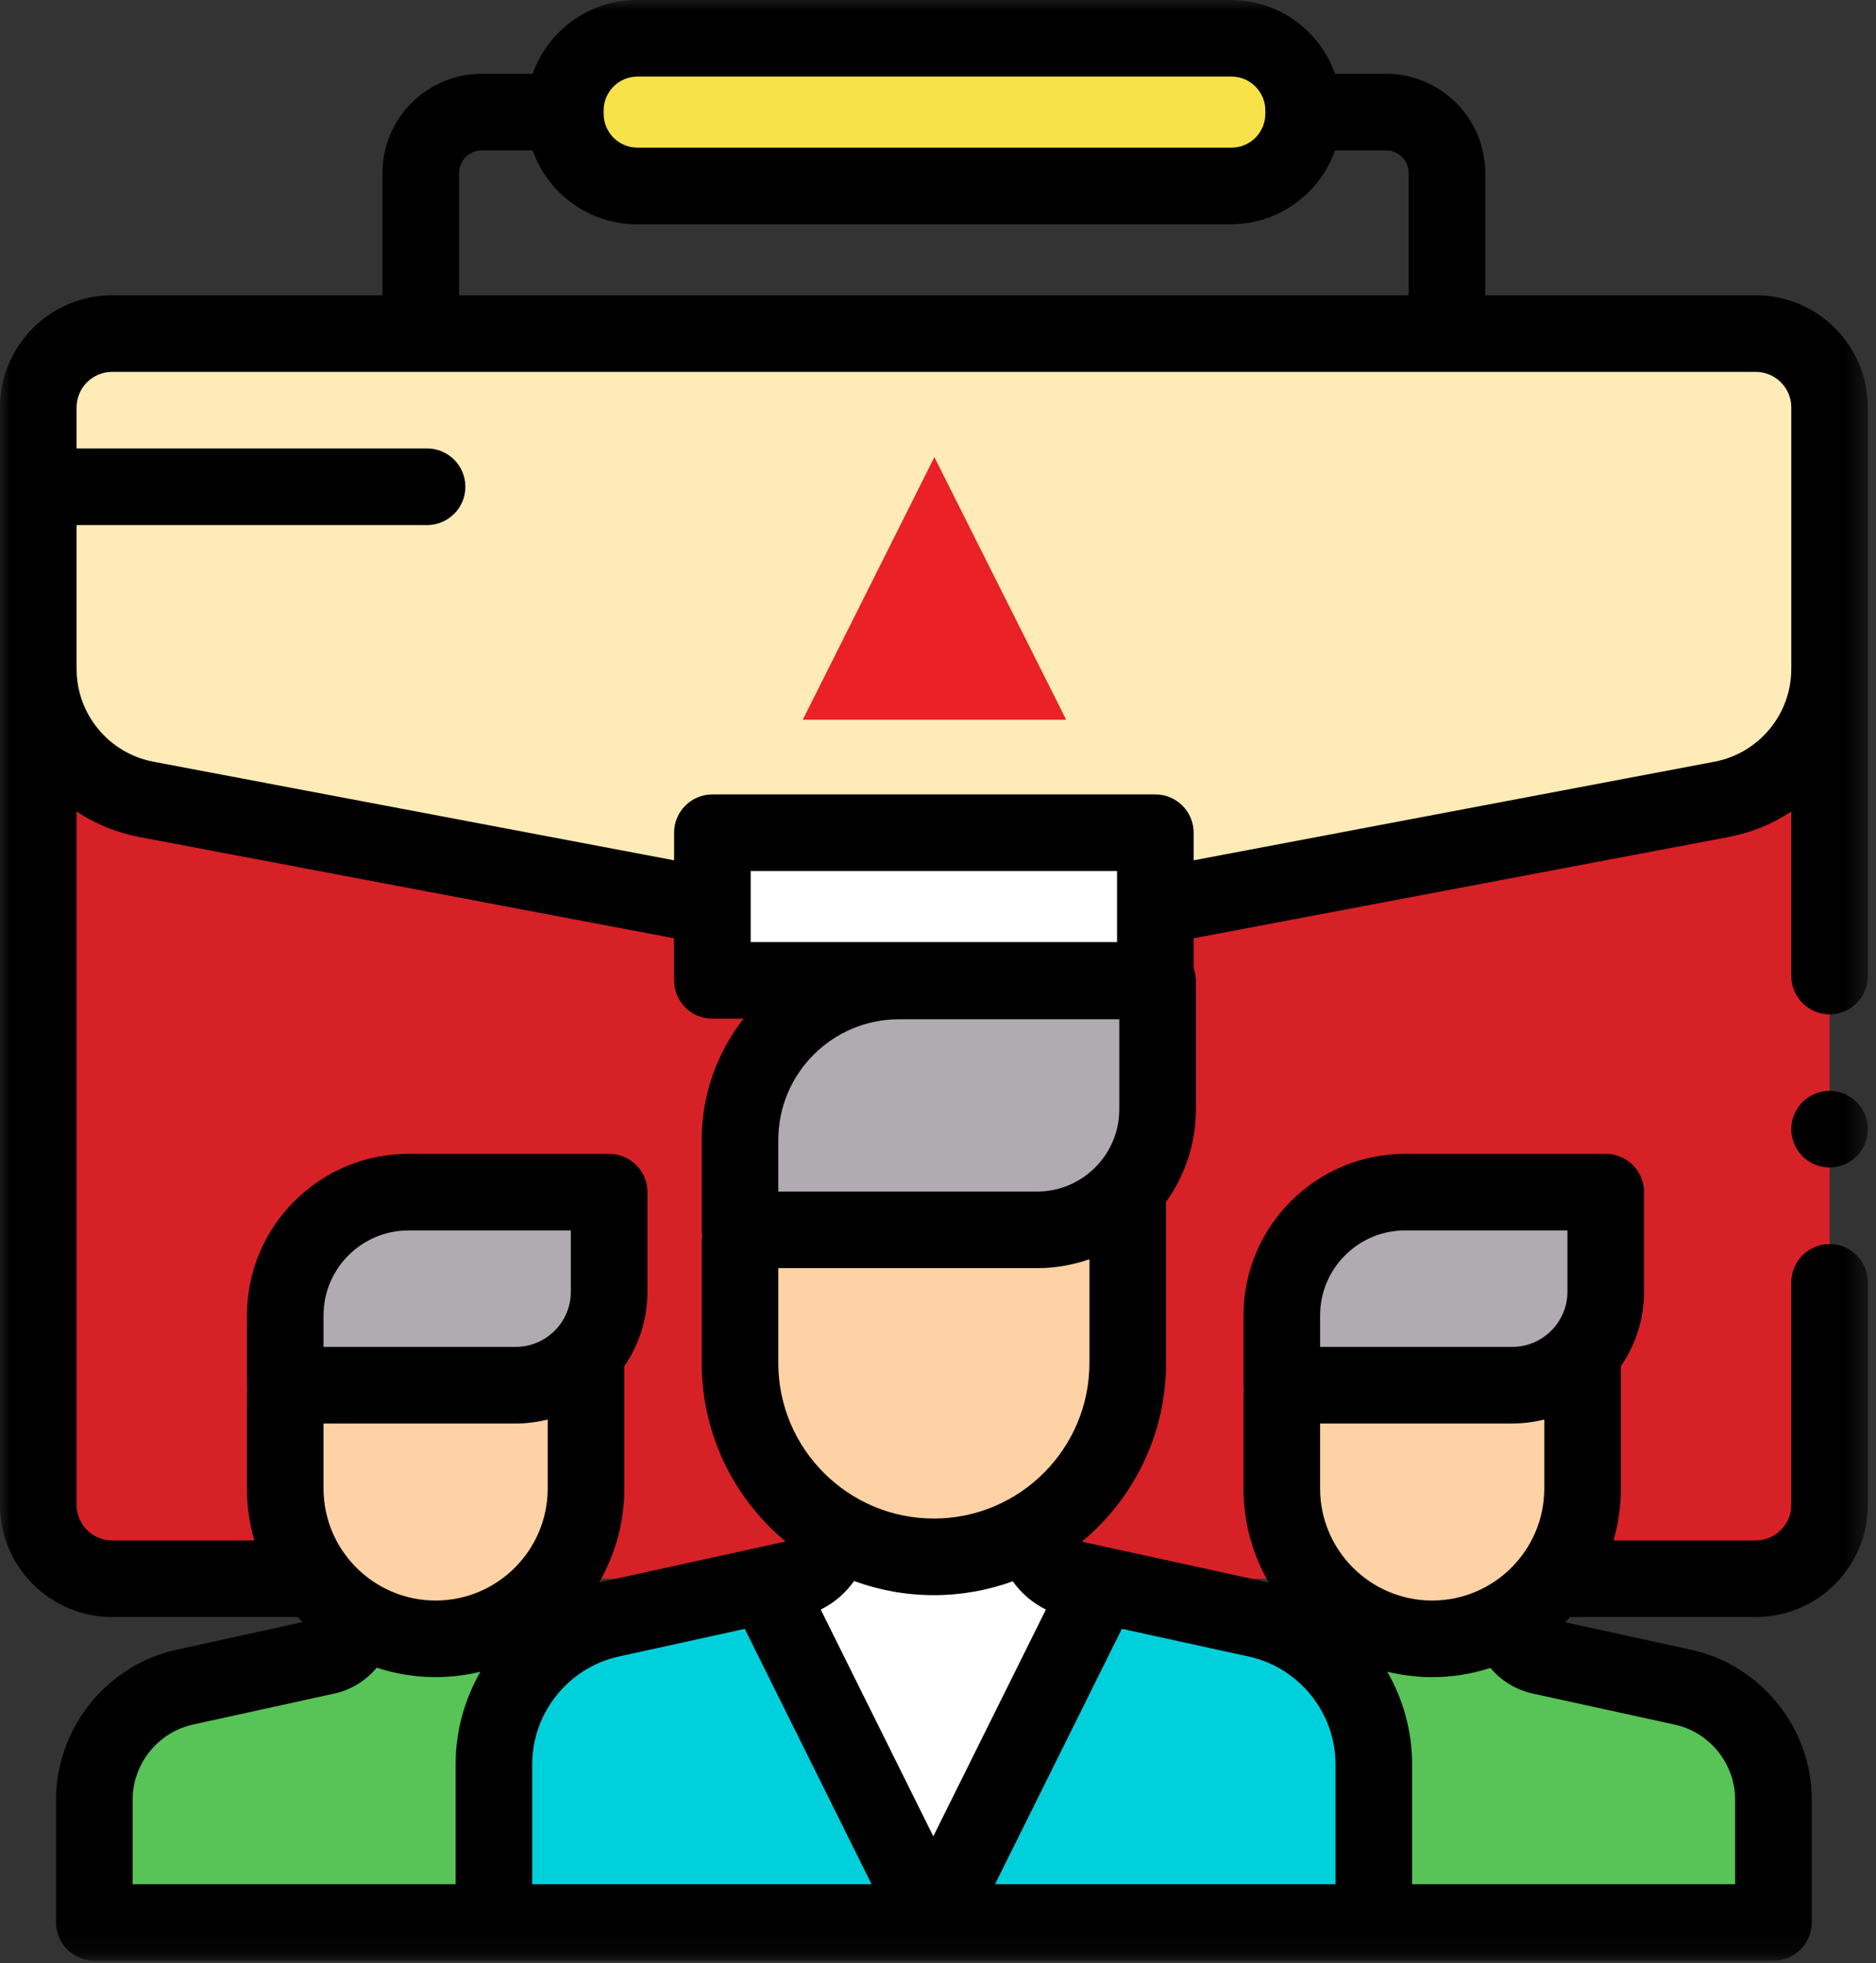
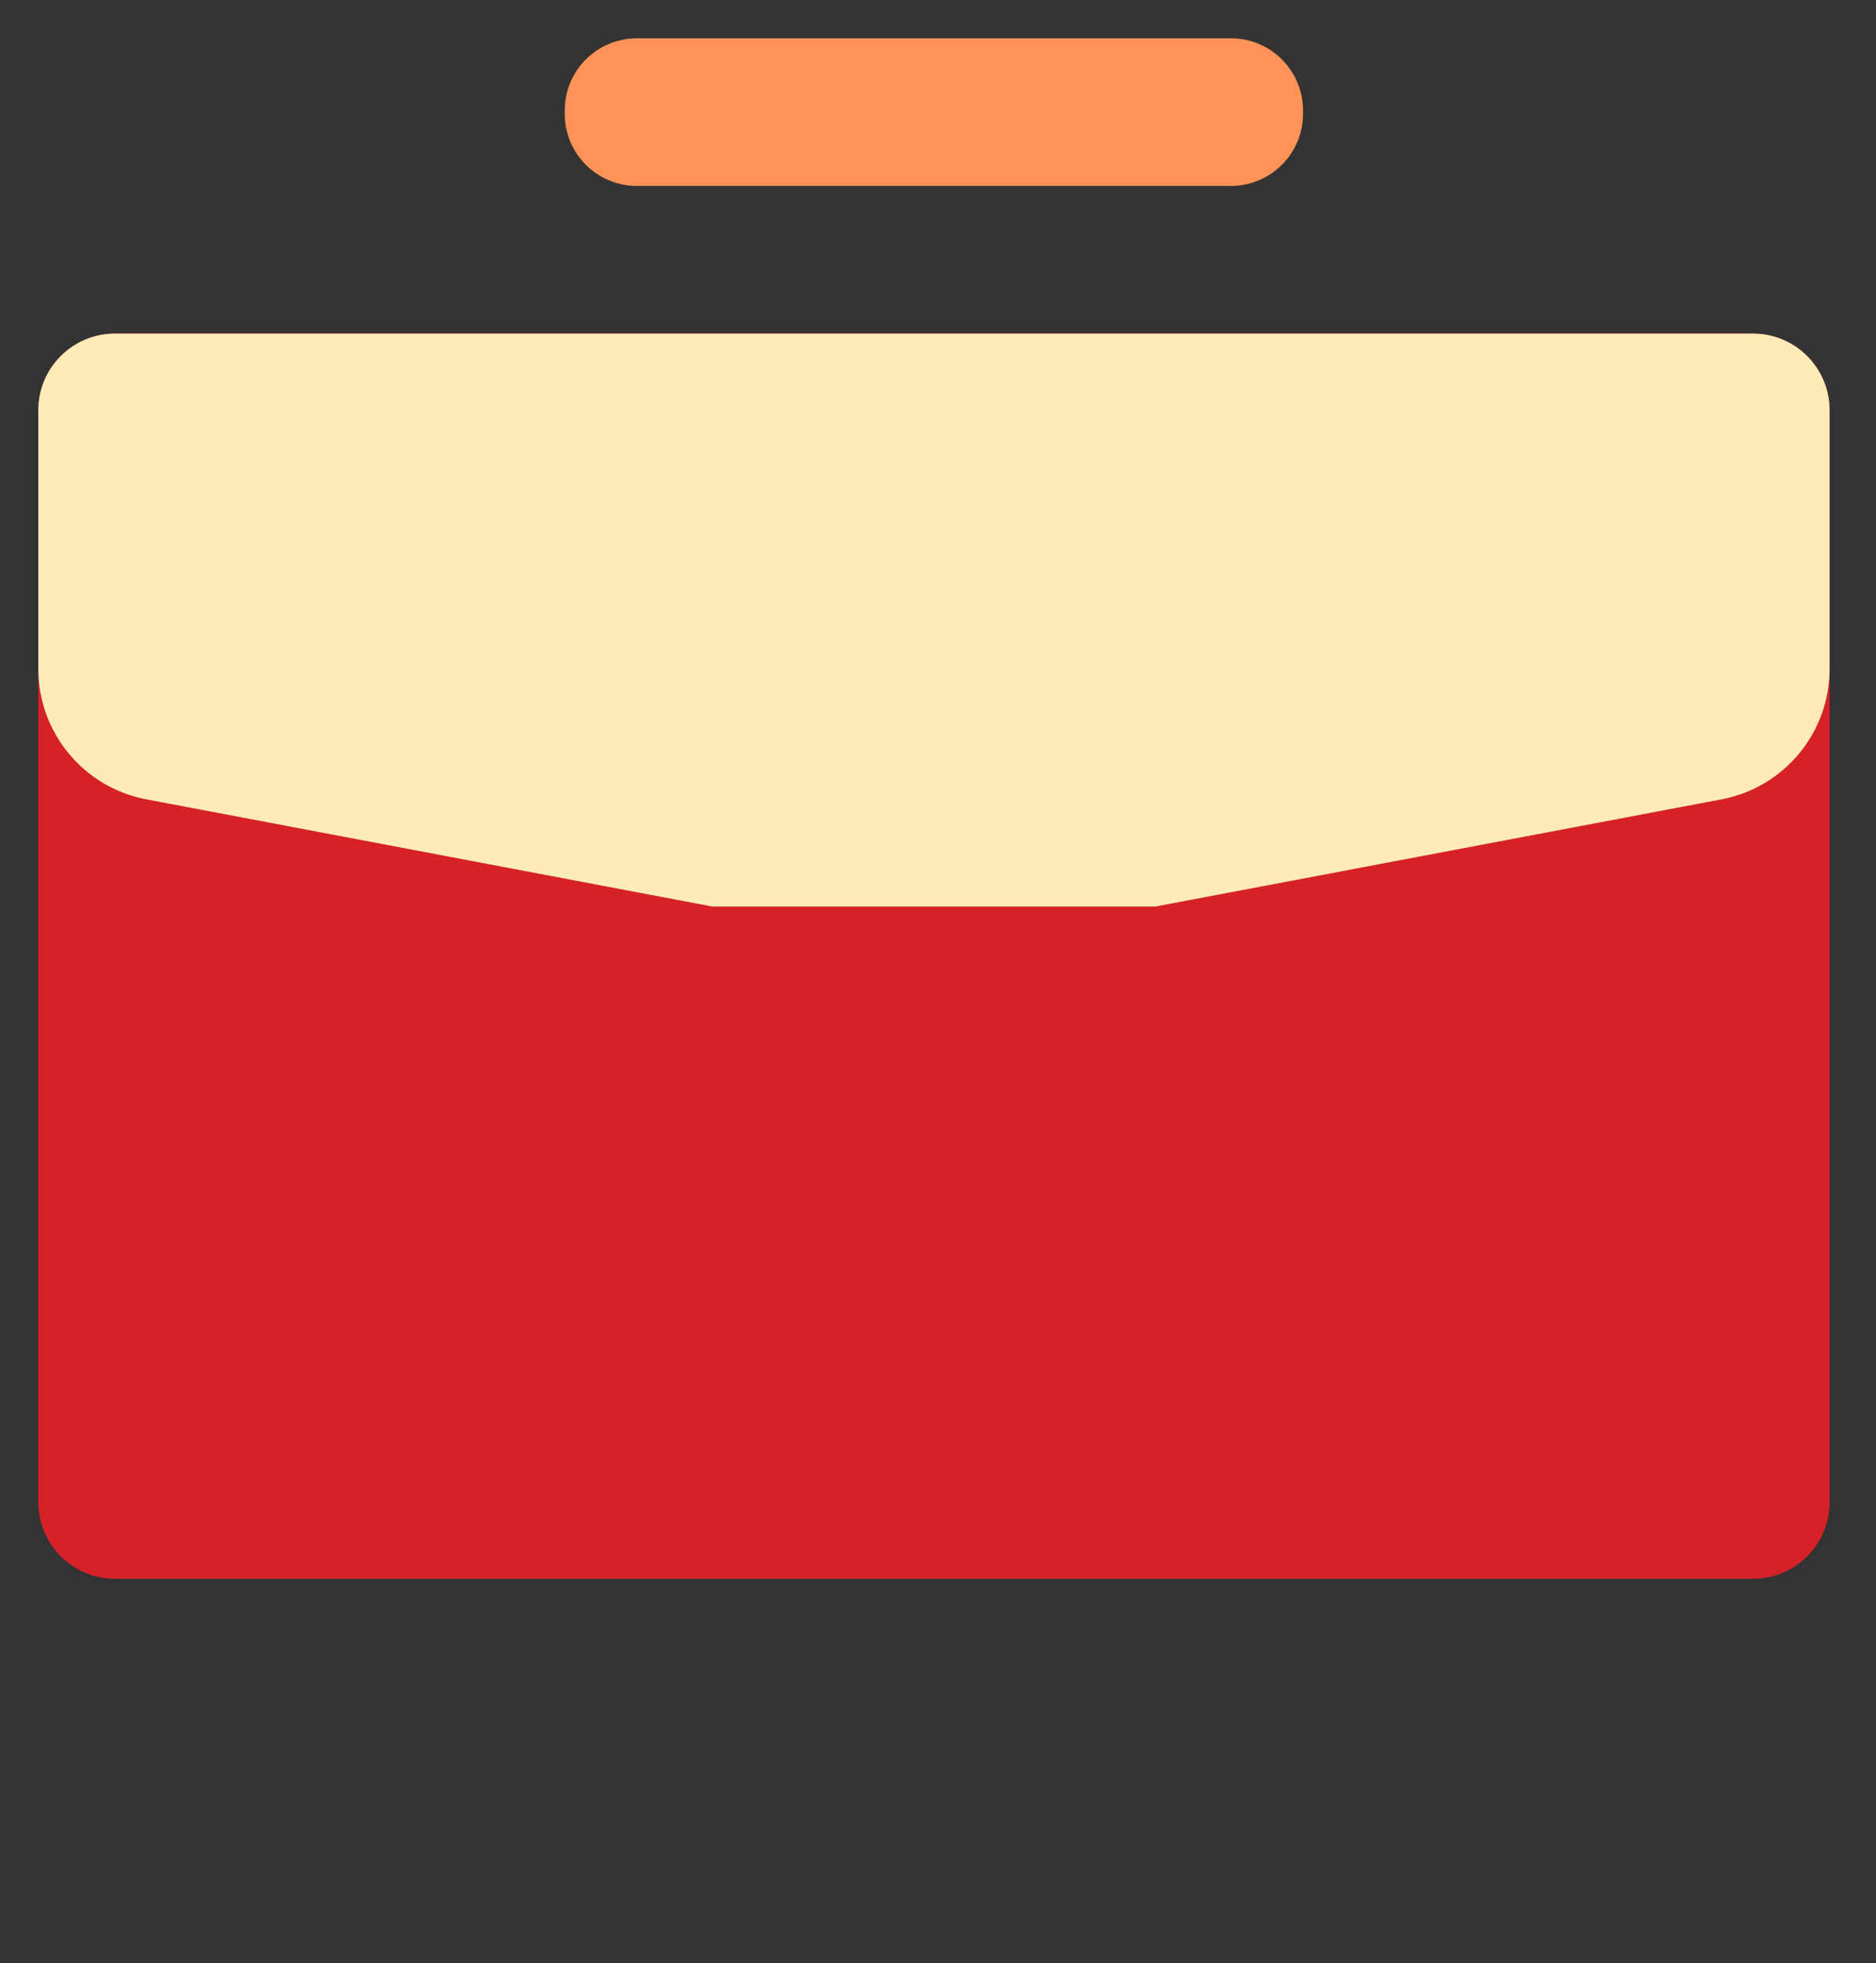
<svg xmlns="http://www.w3.org/2000/svg" xmlns:xlink="http://www.w3.org/1999/xlink" width="86px" height="90px" viewBox="0 0 86 90" version="1.1">
  <rect x="0" y="0" width="86" height="90" fill="#333333" stroke="none" />
  <title>Group 23</title>
  <desc>Created with Sketch.</desc>
  <defs>
-     <polygon id="path-1" points="0 89.886 85.629 89.886 85.629 0 0 0" />
-   </defs>
+     </defs>
  <g id="Page-1" stroke="none" stroke-width="1" fill="none" fill-rule="evenodd">
    <g id="Tenmien_design_2" transform="translate(-1116, -1510)">
      <g id="Group-23" transform="translate(1116, 1510)">
        <path d="M56.427,1.756 L29.194,1.756 C27.369,1.756 25.889,3.235 25.889,5.06 L25.889,5.22 C25.889,7.045 27.369,8.524 29.194,8.524 L56.427,8.524 C58.252,8.524 59.732,7.045 59.732,5.22 L59.732,5.06 C59.732,3.235 58.252,1.756 56.427,1.756" id="Fill-1" fill="#FF9357" />
        <path d="M80.361,15.293 L5.267,15.293 C3.327,15.293 1.756,16.865 1.756,18.804 L1.756,68.864 C1.756,70.803 3.327,72.375 5.267,72.375 L80.361,72.375 C82.3,72.375 83.873,70.803 83.873,68.864 L83.873,18.804 C83.873,16.865 82.3,15.293 80.361,15.293" id="Fill-3" fill="#D62127" />
        <path d="M6.709,36.645 L32.658,41.559 L52.963,41.559 L78.919,36.645 C81.792,36.101 83.872,33.591 83.872,30.666 L83.872,18.804 C83.872,16.864 82.301,15.293 80.361,15.293 L5.267,15.293 C3.328,15.293 1.756,16.864 1.756,18.804 L1.756,30.666 C1.756,33.59 3.836,36.101 6.709,36.645" id="Fill-5" fill="#FFEBB7" />
        <mask id="mask-2" fill="white">
          <use xlink:href="#path-1" />
        </mask>
        <g id="Clip-8" />
        <polygon id="Fill-7" fill="#FFFFFF" mask="url(#mask-2)" points="32.658 44.943 52.963 44.943 52.963 38.174 32.658 38.174" />
        <path d="M50.01,88.13 L50.01,82.499 C50.01,80.021 51.735,77.876 54.157,77.344 L60.635,75.923 C61.454,75.744 62.037,75.019 62.037,74.181 L62.037,74.18 L69.233,74.18 C69.233,75.018 69.817,75.744 70.635,75.922 L77.149,77.347 C79.572,77.877 81.299,80.022 81.299,82.502 L81.299,88.13 L50.01,88.13 Z" id="Fill-9" fill="#58C357" mask="url(#mask-2)" />
        <path d="M58.761,63.549 L58.761,68.235 C58.761,72.043 61.847,75.13 65.654,75.13 C69.462,75.13 72.549,72.043 72.549,68.235 L72.549,63.549" id="Fill-10" fill="#FED2A4" mask="url(#mask-2)" />
        <path d="M64.413,54.651 L73.61,54.651 L73.61,59.215 C73.61,61.583 71.691,63.502 69.323,63.502 L58.761,63.502 L58.761,60.304 C58.761,57.182 61.291,54.651 64.413,54.651" id="Fill-11" fill="#AFABB0" mask="url(#mask-2)" />
        <path d="M4.325,88.13 L4.325,82.499 C4.325,80.021 6.05,77.876 8.472,77.344 L14.951,75.923 C15.769,75.744 16.352,75.019 16.352,74.181 L16.352,74.18 L23.548,74.18 C23.548,75.018 24.132,75.744 24.95,75.922 L31.464,77.347 C33.887,77.877 35.614,80.022 35.614,82.502 L35.614,88.13 L4.325,88.13 Z" id="Fill-12" fill="#58C357" mask="url(#mask-2)" />
-         <path d="M13.076,63.549 L13.076,68.235 C13.076,72.043 16.162,75.13 19.97,75.13 C23.777,75.13 26.864,72.043 26.864,68.235 L26.864,63.549" id="Fill-13" fill="#FED2A4" mask="url(#mask-2)" />
        <path d="M18.728,54.651 L27.925,54.651 L27.925,59.215 C27.925,61.583 26.006,63.502 23.639,63.502 L13.076,63.502 L13.076,60.304 C13.076,57.182 15.607,54.651 18.728,54.651" id="Fill-14" fill="#AFABB0" mask="url(#mask-2)" />
        <path d="M22.643,88.13 L22.643,80.871 C22.643,77.676 24.867,74.911 27.988,74.226 L36.34,72.394 C37.395,72.162 38.147,71.228 38.147,70.148 L38.147,70.147 L47.423,70.147 C47.423,71.227 48.176,72.162 49.232,72.393 L57.628,74.229 C60.752,74.912 62.978,77.677 62.978,80.875 L62.978,88.13 L22.643,88.13 Z" id="Fill-15" fill="#00D0DC" mask="url(#mask-2)" />
        <polygon id="Fill-16" fill="#FFFFFF" mask="url(#mask-2)" points="50.456 72.682 42.785 88.13 35.114 72.682 39.165 71.371 46.458 71.371" />
        <path d="M33.923,56.443 L33.923,62.483 C33.923,67.392 37.902,71.371 42.811,71.371 C47.719,71.371 51.698,67.392 51.698,62.483 L51.698,56.443" id="Fill-17" fill="#FED2A4" mask="url(#mask-2)" />
        <path d="M41.21,44.972 L53.066,44.972 L53.066,50.855 C53.066,53.907 50.592,56.381 47.54,56.381 L33.923,56.381 L33.923,52.259 C33.923,48.234 37.186,44.972 41.21,44.972" id="Fill-18" fill="#AFABB0" mask="url(#mask-2)" />
-         <path d="M70.261,77.637 L76.774,79.062 C78.379,79.412 79.543,80.859 79.543,82.502 L79.543,86.375 L64.734,86.375 L64.734,80.875 C64.734,79.352 64.321,77.898 63.595,76.635 C64.255,76.797 64.945,76.886 65.654,76.886 C66.585,76.886 67.482,76.736 68.323,76.463 C68.813,77.042 69.484,77.468 70.261,77.637 L70.261,77.637 Z M50.01,86.375 L45.617,86.375 L51.429,74.671 L57.253,75.944 C59.553,76.447 61.222,78.521 61.222,80.875 L61.222,86.375 L50.01,86.375 Z M24.399,86.375 L24.399,80.871 C24.399,78.518 26.066,76.445 28.365,75.941 L34.143,74.673 L39.953,86.375 L35.614,86.375 L24.399,86.375 Z M6.081,82.499 C6.081,80.858 7.245,79.411 8.848,79.059 L15.327,77.638 C16.107,77.467 16.781,77.036 17.272,76.452 C18.121,76.731 19.028,76.885 19.97,76.885 C20.678,76.885 21.365,76.798 22.024,76.637 C21.3,77.899 20.887,79.35 20.887,80.871 L20.887,86.375 L6.081,86.375 L6.081,82.499 Z M26.17,59.215 C26.17,60.611 25.034,61.746 23.639,61.746 L14.831,61.746 L14.831,60.304 C14.831,58.155 16.579,56.407 18.728,56.407 L26.169,56.407 L26.169,59.215 L26.17,59.215 Z M14.831,68.236 L14.831,65.258 L23.639,65.258 C24.145,65.258 24.638,65.194 25.108,65.076 L25.108,68.236 C25.108,71.069 22.803,73.374 19.97,73.374 C17.136,73.374 14.831,71.069 14.831,68.236 L14.831,68.236 Z M5.14,70.619 C4.242,70.619 3.511,69.888 3.511,68.99 L3.511,37.202 C4.361,37.765 5.33,38.171 6.382,38.37 L30.902,43.013 L30.902,44.943 C30.902,45.913 31.688,46.699 32.658,46.699 L34.087,46.699 C32.886,48.233 32.168,50.163 32.168,52.259 L32.168,56.381 C32.168,56.48 32.178,56.577 32.194,56.672 C32.178,56.766 32.168,56.863 32.168,56.962 L32.168,62.483 C32.168,65.769 33.665,68.71 36.011,70.664 C35.996,70.669 35.98,70.675 35.964,70.679 L27.612,72.511 C27.562,72.523 27.513,72.536 27.463,72.548 C28.197,71.277 28.62,69.805 28.62,68.236 L28.62,62.631 C29.288,61.658 29.681,60.482 29.681,59.216 L29.681,54.651 C29.681,53.682 28.895,52.896 27.925,52.896 L18.728,52.896 C14.643,52.896 11.32,56.219 11.32,60.304 L11.32,63.502 C11.32,63.579 11.327,63.653 11.336,63.727 C11.327,63.801 11.32,63.876 11.32,63.953 L11.32,68.236 C11.32,69.063 11.439,69.861 11.657,70.619 L5.14,70.619 Z M5.14,17.048 L80.488,17.048 C81.386,17.048 82.117,17.779 82.117,18.677 L82.117,30.666 C82.117,32.744 80.634,34.533 78.592,34.92 L54.719,39.44 L54.719,38.174 C54.719,37.205 53.933,36.419 52.963,36.419 L32.658,36.419 C31.688,36.419 30.902,37.205 30.902,38.174 L30.902,39.439 L7.035,34.92 C4.993,34.534 3.511,32.744 3.511,30.666 L3.511,24.071 L19.578,24.071 C20.548,24.071 21.334,23.284 21.334,22.315 C21.334,21.345 20.548,20.559 19.578,20.559 L3.511,20.559 L3.511,18.677 C3.511,17.779 4.242,17.048 5.14,17.048 L5.14,17.048 Z M21.045,7.932 C21.045,7.36 21.51,6.895 22.082,6.895 L24.42,6.895 C25.113,8.865 26.991,10.28 29.194,10.28 L56.428,10.28 C58.63,10.28 60.508,8.864 61.201,6.895 L63.539,6.895 C64.111,6.895 64.575,7.36 64.575,7.932 L64.575,13.537 L21.045,13.537 L21.045,7.932 Z M51.311,50.855 C51.311,52.934 49.619,54.626 47.54,54.626 L35.679,54.626 L35.679,52.259 C35.679,49.209 38.16,46.727 41.21,46.727 L51.311,46.727 L51.311,50.855 Z M51.208,41.53 L51.208,41.533 L51.208,43.187 L34.413,43.187 L34.413,41.534 L34.413,41.53 L34.413,39.93 L51.208,39.93 L51.208,41.53 Z M42.811,69.615 C38.878,69.615 35.679,66.416 35.679,62.483 L35.679,58.137 L47.54,58.137 C48.382,58.137 49.19,57.991 49.942,57.728 L49.942,62.483 C49.942,66.416 46.743,69.615 42.811,69.615 L42.811,69.615 Z M47.947,73.787 L42.785,84.183 L37.624,73.788 C38.24,73.485 38.763,73.031 39.154,72.479 C40.295,72.898 41.526,73.127 42.811,73.127 C44.08,73.127 45.298,72.902 46.427,72.493 C46.816,73.038 47.336,73.487 47.947,73.787 L47.947,73.787 Z M60.516,60.304 C60.516,58.155 62.265,56.407 64.413,56.407 L71.855,56.407 L71.855,59.215 C71.855,60.611 70.719,61.746 69.324,61.746 L60.516,61.746 L60.516,60.304 Z M60.516,65.258 L69.324,65.258 C69.83,65.258 70.323,65.194 70.793,65.076 L70.793,68.236 C70.793,71.069 68.488,73.374 65.654,73.374 C62.821,73.374 60.516,71.069 60.516,68.236 L60.516,65.258 Z M83.873,57.032 C82.903,57.032 82.117,57.818 82.117,58.787 L82.117,68.99 C82.117,69.888 81.386,70.619 80.489,70.619 L73.968,70.619 C74.185,69.861 74.305,69.062 74.305,68.236 L74.305,62.631 C74.973,61.658 75.366,60.482 75.366,59.215 L75.366,54.651 C75.366,53.682 74.58,52.896 73.61,52.896 L64.413,52.896 C60.328,52.896 57.005,56.219 57.005,60.304 L57.005,63.502 C57.005,63.579 57.011,63.653 57.021,63.727 C57.011,63.801 57.005,63.876 57.005,63.953 L57.005,68.236 C57.005,69.807 57.428,71.281 58.164,72.553 C58.111,72.54 58.057,72.526 58.003,72.514 L49.607,70.678 C49.603,70.677 49.6,70.676 49.597,70.675 C51.952,68.721 53.454,65.775 53.454,62.483 L53.454,55.097 C54.314,53.901 54.822,52.437 54.822,50.855 L54.822,44.972 C54.822,44.766 54.784,44.569 54.719,44.384 L54.719,43.013 L79.246,38.37 C80.298,38.171 81.267,37.765 82.117,37.202 L82.117,44.743 C82.117,45.712 82.903,46.499 83.873,46.499 C84.842,46.499 85.628,45.712 85.628,44.743 L85.628,18.677 C85.628,15.843 83.322,13.537 80.489,13.537 L68.087,13.537 L68.087,7.932 C68.087,5.424 66.047,3.384 63.539,3.384 L61.201,3.384 C60.508,1.415 58.63,-1.71100592e-14 56.428,-1.71100592e-14 L29.194,-1.71100592e-14 C26.991,-1.71100592e-14 25.113,1.415 24.42,3.384 L22.082,3.384 C19.574,3.384 17.534,5.424 17.534,7.932 L17.534,13.537 L5.14,13.537 C2.306,13.537 -9.03010033e-05,15.843 -9.03010033e-05,18.677 L-9.03010033e-05,68.99 C-9.03010033e-05,71.825 2.306,74.13 5.14,74.13 L13.648,74.13 C13.721,74.208 13.795,74.287 13.871,74.363 L8.096,75.629 C4.894,76.332 2.57,79.221 2.57,82.499 L2.57,88.13 C2.57,89.1 3.356,89.886 4.325,89.886 L22.643,89.886 L35.614,89.886 L50.01,89.886 L62.978,89.886 L81.299,89.886 C82.268,89.886 83.055,89.1 83.055,88.13 L83.055,82.502 C83.055,79.222 80.728,76.332 77.524,75.631 L71.747,74.369 C71.826,74.291 71.901,74.211 71.976,74.13 L80.488,74.13 C83.322,74.13 85.628,71.825 85.628,68.99 L85.628,58.787 C85.628,57.818 84.842,57.032 83.873,57.032 L83.873,57.032 Z" id="Fill-19" fill="#000000" mask="url(#mask-2)" />
        <path d="M83.872,50.009 C83.41,50.009 82.957,50.197 82.63,50.524 C82.304,50.85 82.116,51.303 82.116,51.765 C82.116,52.227 82.304,52.679 82.63,53.006 C82.957,53.333 83.41,53.521 83.872,53.521 C84.335,53.521 84.786,53.333 85.113,53.006 C85.441,52.679 85.629,52.227 85.629,51.765 C85.629,51.303 85.441,50.85 85.113,50.524 C84.786,50.197 84.335,50.009 83.872,50.009" id="Fill-20" fill="#000000" mask="url(#mask-2)" />
        <polygon id="Fill-21" fill="#EA2127" mask="url(#mask-2)" points="36.8 32.996 48.877 32.996 42.834 20.956" />
        <path d="M27.673,5.06 C27.673,4.206 28.368,3.511 29.222,3.511 L56.456,3.511 C57.31,3.511 58.005,4.206 58.005,5.06 L58.005,5.22 C58.005,6.074 57.31,6.769 56.456,6.769 L29.222,6.769 C28.368,6.769 27.673,6.074 27.673,5.22 L27.673,5.06 Z" id="Fill-22" fill="#F7E249" mask="url(#mask-2)" />
      </g>
    </g>
  </g>
</svg>